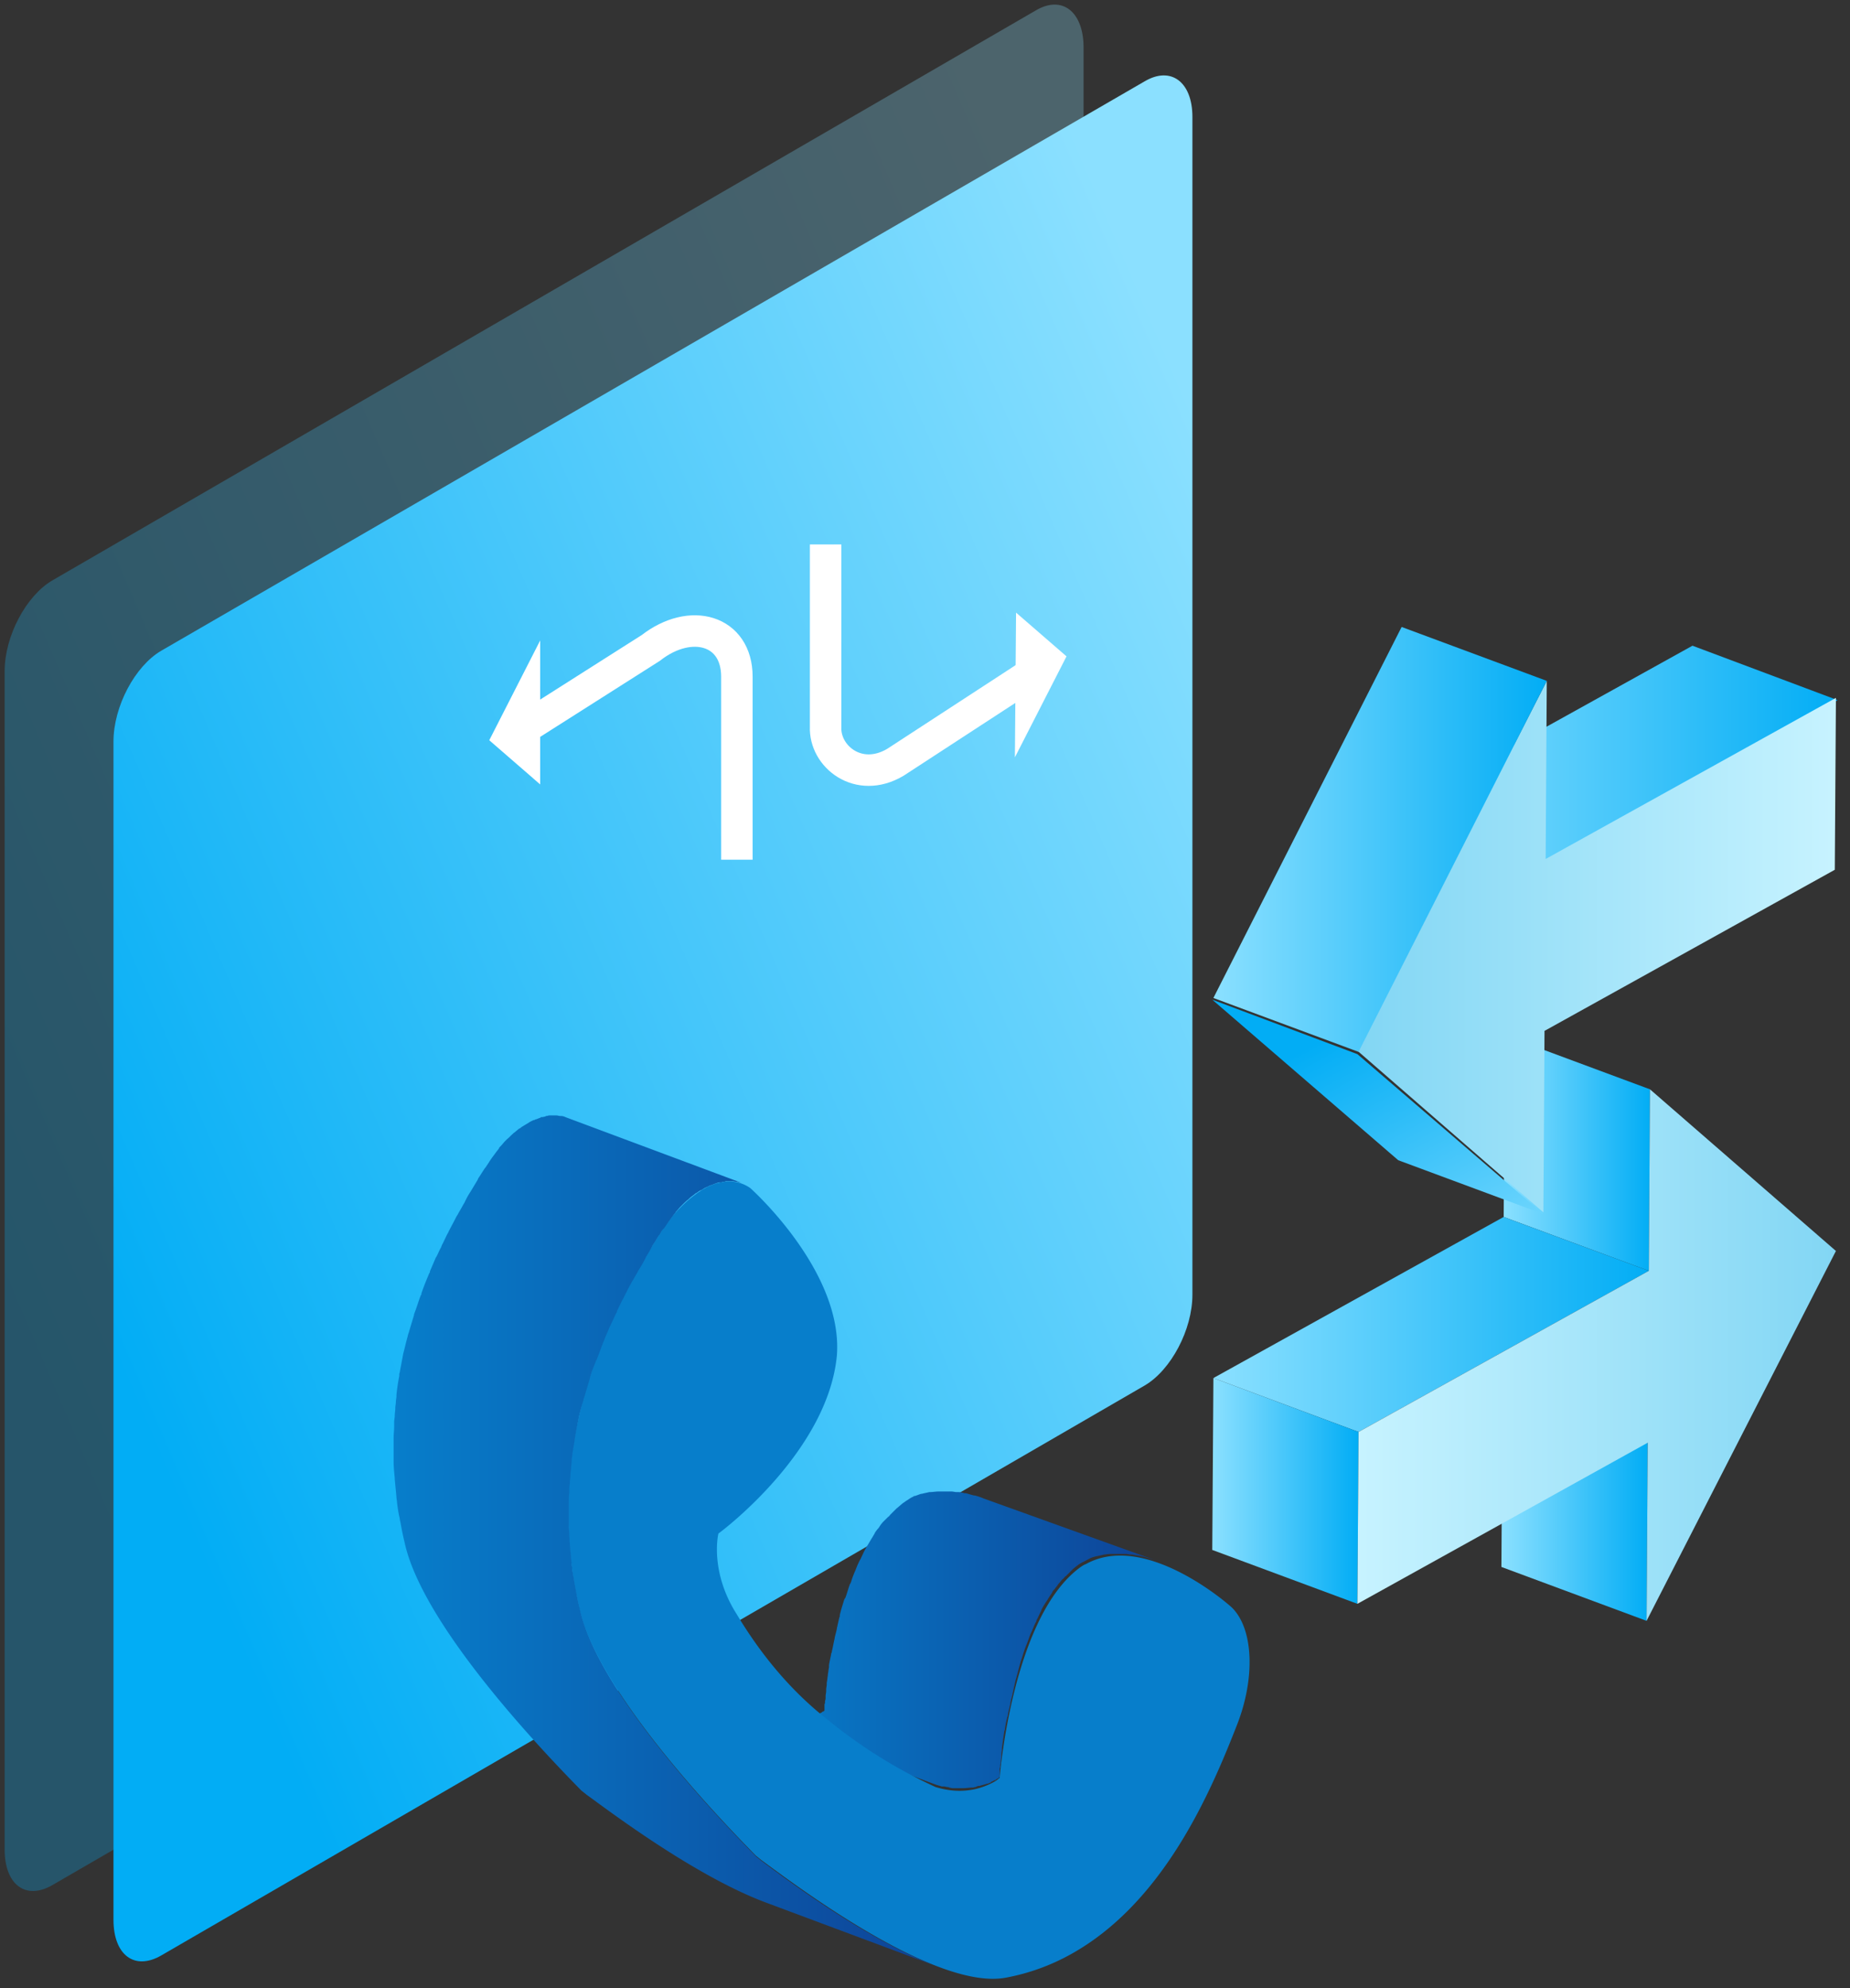
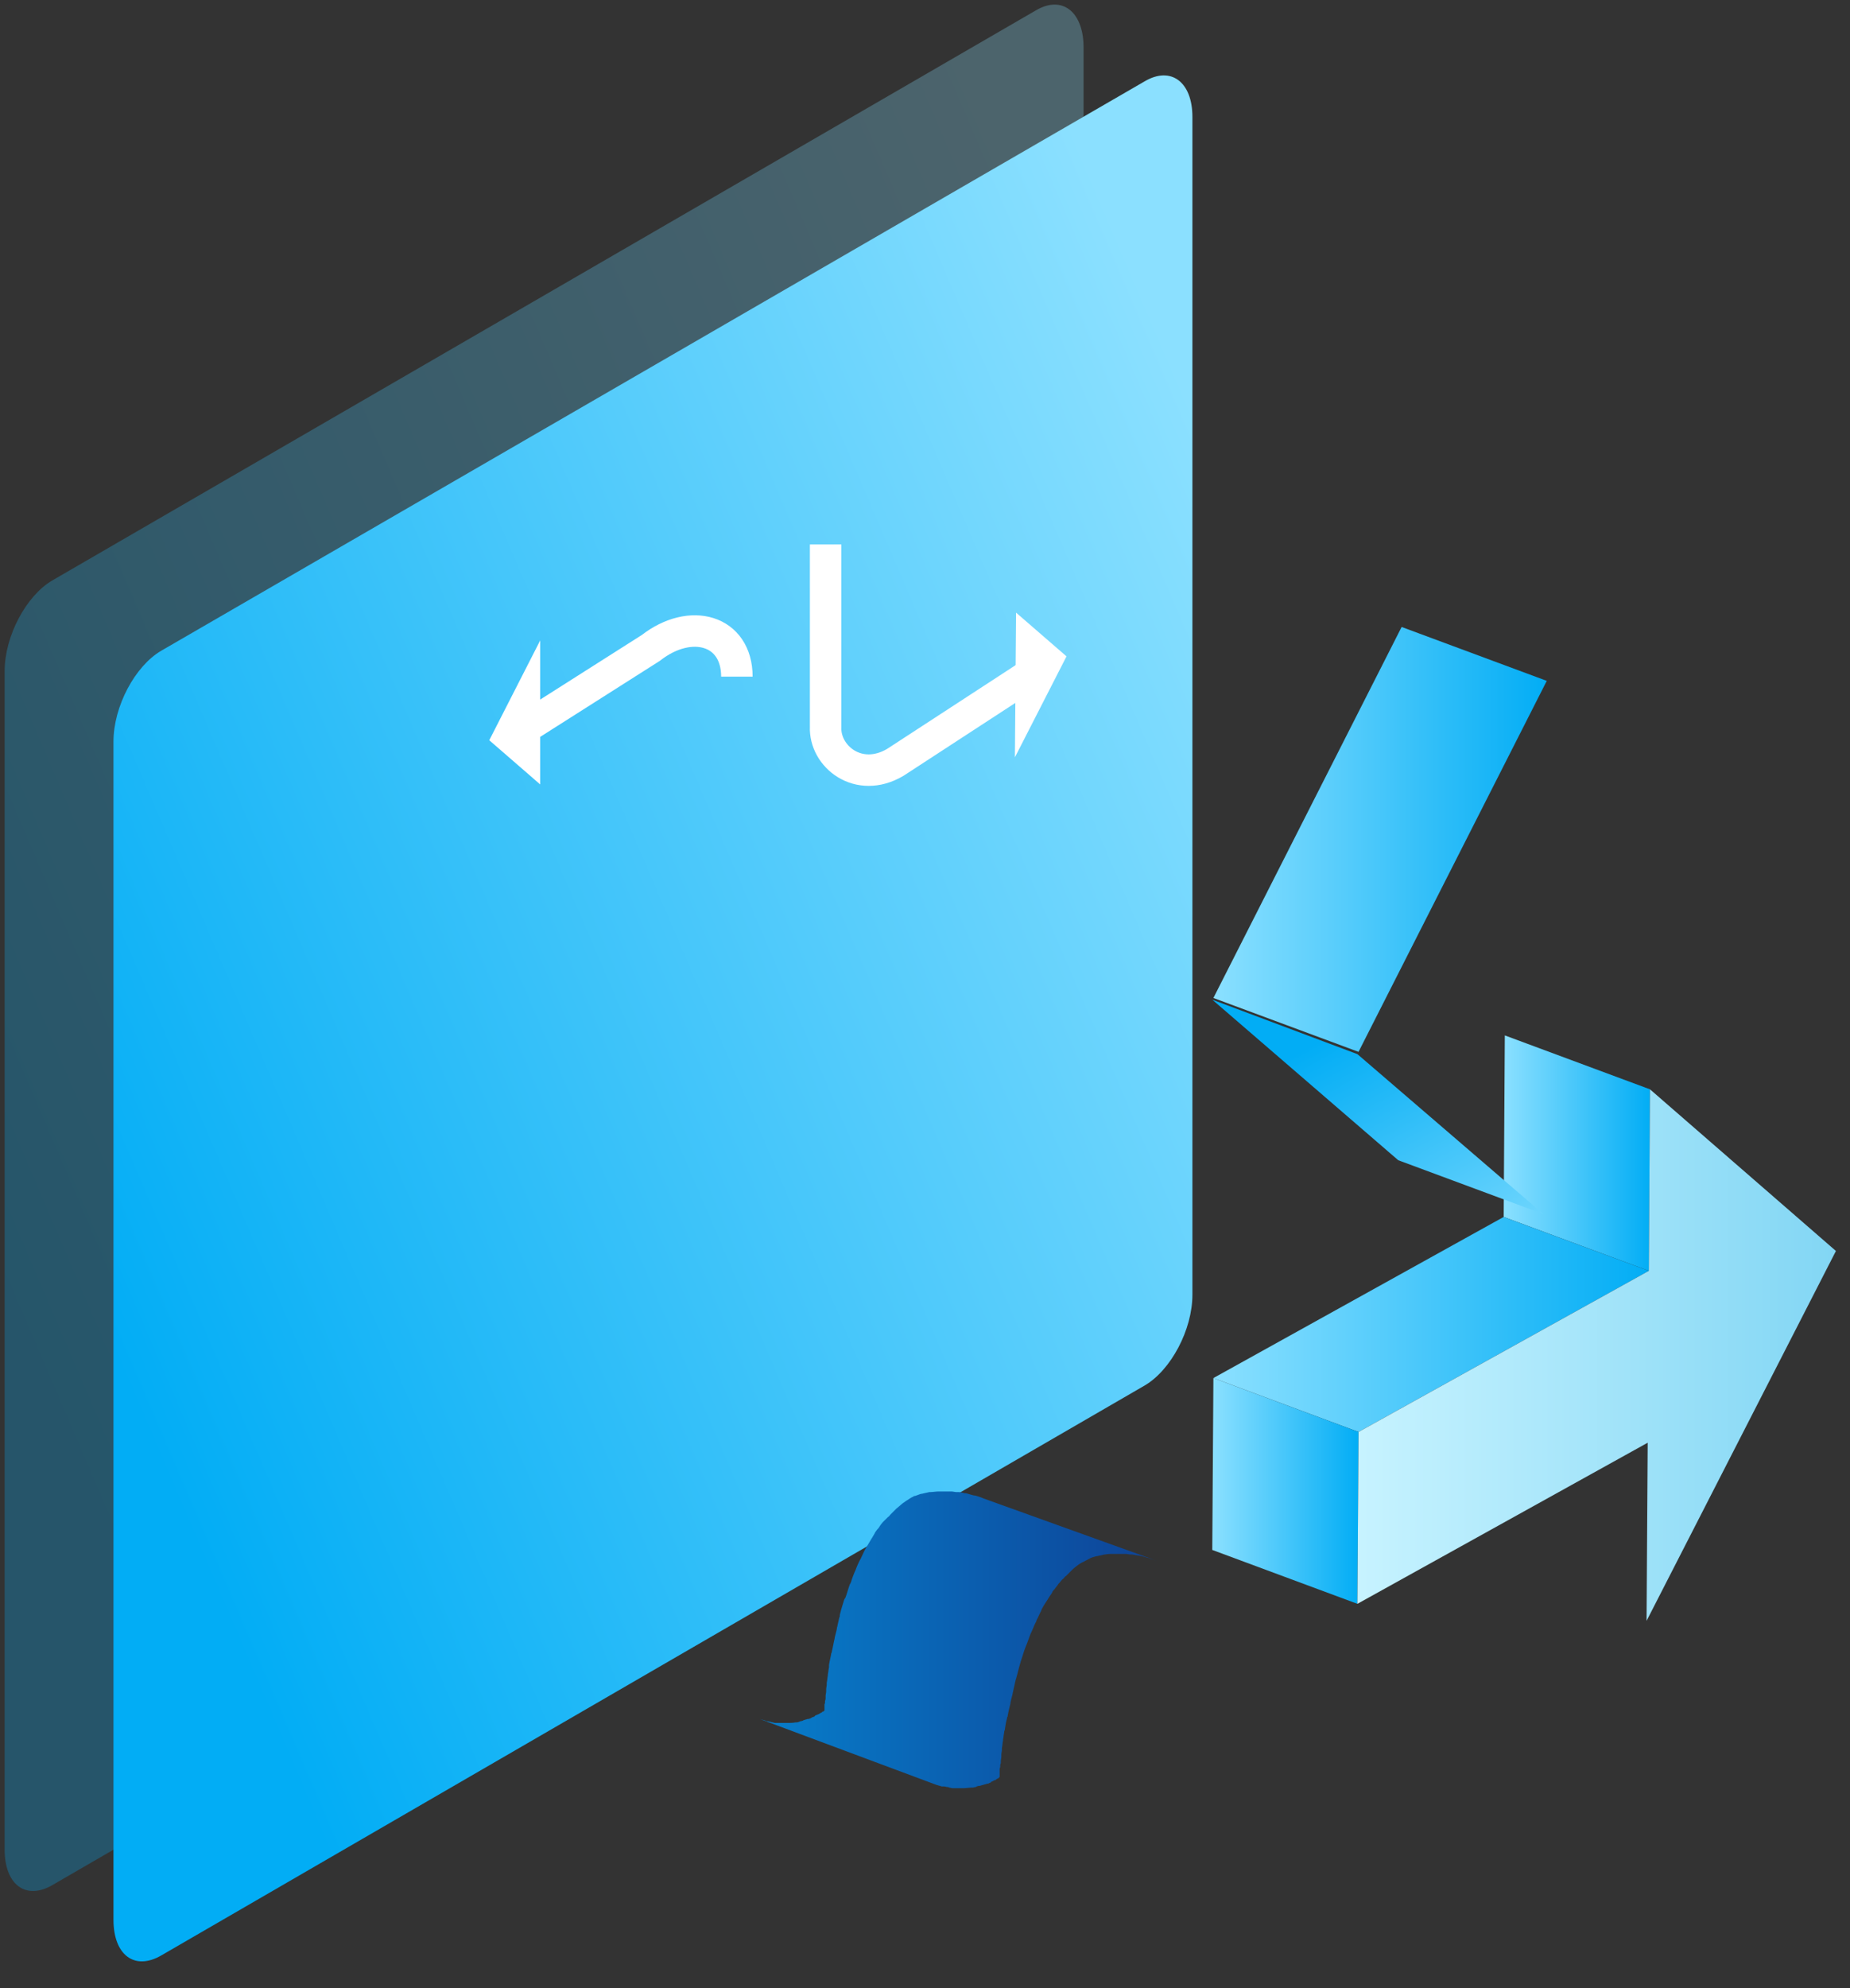
<svg xmlns="http://www.w3.org/2000/svg" width="135" height="145" viewBox="0 0 135 145" fill="none">
  <rect x="0" y="0" width="135" height="145" fill="#333333" stroke="none" />
  <g clip-path="url(#clip0)">
    <path opacity=".28" fill-rule="evenodd" clip-rule="evenodd" d="M75.595.755L3.813 42.335C1.91 43.45.338 46.388.338 48.953v85.932c0 2.565 1.53 3.723 3.475 2.606l71.782-41.58c1.904-1.117 3.476-4.054 3.476-6.62V3.362C79.029.837 77.499-.363 75.595.755z" fill="url(#paint0_linear)" />
    <path fill-rule="evenodd" clip-rule="evenodd" d="M83.539 5.926L11.757 47.465c-1.904 1.117-3.476 4.054-3.476 6.62v85.931c0 2.565 1.531 3.723 3.476 2.606l71.782-41.579c1.903-1.118 3.475-4.055 3.475-6.62V8.533c0-2.566-1.572-3.724-3.475-2.607z" fill="url(#paint1_linear)" />
    <path d="M71.748 109.276a3.585 3.585 0 00-.62-.207h-.042c-.207-.041-.413-.124-.62-.166h-.083c-.166-.041-.29-.082-.455-.082h-.124c-.124 0-.249-.042-.373-.042h-.951c-.207 0-.414.042-.62.042h-.042c-.166.041-.373.082-.538.124h-.041c-.166.041-.331.124-.497.165h-.041s-.042 0-.042.042c-.124.041-.248.124-.372.207-.041.041-.083.041-.124.082-.083.042-.166.124-.248.166-.166.124-.331.289-.497.413l-.041.042-.166.165-.207.207c-.082.083-.124.166-.206.207l-.207.207-.042.041-.124.124a2.316 2.316 0 00-.248.331.893.893 0 01-.166.207c-.082.124-.165.207-.206.331-.042.042-.042.083-.083.124 0 .042-.041.042-.041.083-.166.248-.29.497-.456.745 0 .041-.041.041-.041.083-.124.206-.207.413-.331.662 0 .041-.041.082-.041.082 0 .042-.042.083-.042.083a5.861 5.861 0 00-.33.745 7.406 7.406 0 00-.332.869c0 .041-.041.082-.041.082 0 .042 0 .042-.041.083-.125.331-.207.662-.331.993 0 0 0 .041-.042.041 0 .042 0 .042-.041.083-.124.414-.248.786-.331 1.159v.082c0 .042-.041.083-.041.124-.042.166-.083.373-.125.538 0 .083-.041.124-.041.207-.041.248-.124.497-.166.704v.041c-.082.331-.124.62-.206.951 0 .042 0 .083-.042.125-.041.289-.124.579-.165.868v.166c-.042.165-.042.331-.083.496v.083c-.041.207-.041.372-.083.538v.124c0 .124-.041.248-.041.372v.125c0 .124-.041.248-.041.331v.124c0 .082 0 .165-.042.248v.041c0 .083 0 .166-.041.207v.455l-.042.042s-.041.041-.082.041c0 0-.042 0-.042.041-.041 0-.041.042-.082.042-.042 0-.042.041-.083.041a.31.31 0 01-.166.083c-.041.041-.124.041-.165.083 0 0-.042 0-.042.041-.04.041-.082.041-.165.083-.041 0-.041 0-.083.041-.083.041-.165.083-.248.083h-.041c-.083.041-.166.041-.249.083-.041 0-.041 0-.082.041-.042 0-.124.041-.166.041-.041 0-.083 0-.083.042-.082 0-.124.041-.207.041h-.082c-.207.041-.414.041-.62.041h-.788c-.083 0-.165 0-.248-.041-.041 0-.083 0-.166-.041-.082 0-.165-.042-.248-.042-.041 0-.083 0-.124-.041-.124-.041-.29-.083-.414-.124l12.867 4.799c.124.041.29.083.414.124h.165c.083 0 .166.042.249.042.041 0 .083 0 .124.041.083 0 .165.041.248.041h.787c.207 0 .414-.041.62-.041h.042c.083 0 .166-.041.207-.041.041 0 .083 0 .083-.042.041 0 .124-.041.165-.041h.083c.083-.042.165-.042.248-.083h.042c.082-.041.165-.041.248-.083h.083c.04-.041.082-.041.165-.082 0 0 .041 0 .041-.042.042-.041.125-.041.166-.082.041-.042.083-.042.124-.042.041 0 .041-.041.041-.041.042 0 .042-.042.083-.042.041-.041.041-.041.083-.041l.041-.041c.042 0 .042-.042.042-.042l.041-.041v-.497c0-.082 0-.124.041-.206v-.042c0-.083 0-.165.042-.248v-.124c0-.124.041-.248.041-.373v-.124c0-.124.041-.248.041-.372v-.124c.042-.166.042-.372.083-.538v-.083c.042-.165.042-.331.083-.496 0-.042 0-.124.041-.166.042-.289.083-.579.166-.869 0-.041 0-.082.041-.124.042-.289.124-.62.207-.951v-.042c.041-.248.124-.496.166-.703 0-.083.041-.124.041-.207.041-.165.083-.372.124-.538 0-.082.041-.124.041-.207.125-.372.207-.786.332-1.199 0-.042.04-.083.04-.166.125-.331.208-.662.332-.993.041-.083.041-.124.083-.207.124-.289.206-.579.33-.868.125-.249.207-.497.332-.745.04-.083.082-.124.082-.207.124-.207.207-.455.331-.662 0-.041.042-.083.042-.124.124-.248.29-.497.455-.745.041-.083.082-.124.124-.207.083-.124.165-.207.207-.331.041-.082.124-.165.165-.207.083-.124.166-.206.248-.331.042-.082.125-.124.166-.206.083-.083.124-.166.207-.207.083-.083.124-.166.207-.207l.207-.207.206-.207c.166-.165.331-.289.497-.414.124-.082.248-.165.372-.206.124-.083.249-.125.373-.207.041 0 .082-.042.082-.042.166-.082.331-.124.497-.165h.041c.166-.042.373-.083.538-.124h.041c.207-.042.414-.042.621-.042h.869c.124 0 .248.042.372.042h.124c.166.041.29.041.455.082h.042c.207.042.413.083.62.166h.042c.207.083.413.124.62.207l-12.66-4.551z" fill="url(#paint2_linear)" />
-     <path d="M51.394 86.686c1.2-.662 2.4-.703 3.35-.041.332.29 6.745 6.165 6.33 12.164-.62 6.95-8.232 12.743-8.646 13.032-.041.124-.62 2.813 1.324 5.875 1.862 3.103 4.054 5.668 6.578 7.654a36.424 36.424 0 007.944 4.965c2.027.62 3.475.041 4.178-.331.331-.166.456-.331.497-.331.041-.579 1.034-11.874 5.916-15.391.124-.083.248-.165.373-.207 4.302-2.399 10.384 2.896 10.674 3.186 1.572 1.572 1.696 5.172.33 8.606-1.944 4.964-5.378 12.949-12.121 16.673a15.596 15.596 0 01-4.717 1.696c-5.254.993-15.887-7.157-17.832-8.564l-.207-.166-.207-.165c-1.737-1.779-11.584-11.75-12.908-18.163-2.855-12.494 2.648-22.134 6.206-27.678.91-1.283 1.945-2.234 2.938-2.814z" fill="url(#paint3_linear)" />
-     <path d="M55.613 135.755l-.207-.166-.207-.165c-1.737-1.779-11.584-11.75-12.908-18.163-.124-.455-.207-.952-.29-1.407-.04-.124-.04-.289-.082-.414-.042-.331-.124-.703-.166-1.034 0-.124-.041-.248-.041-.372-.042-.455-.083-.91-.124-1.324v-.083c-.042-.414-.042-.827-.083-1.241v-1.655c0-.29 0-.579.041-.869v-.331c0-.124.042-.289.042-.414 0-.206.041-.372.041-.579 0-.165.041-.289.041-.455 0-.165.042-.331.042-.496.041-.497.124-.952.207-1.448 0-.083.041-.207.041-.29.083-.455.166-.91.248-1.324.083-.414.207-.869.331-1.283.042-.082.042-.206.083-.289l.372-1.241c0-.042.042-.124.042-.166.124-.455.29-.869.455-1.282 0-.042.041-.083.041-.083.207-.497.373-1.034.58-1.49 0-.04.04-.082.04-.124.125-.29.25-.579.373-.868.042-.042.042-.083.083-.166.124-.248.207-.455.33-.703.042-.083.084-.124.084-.207.165-.331.29-.62.455-.91.041-.042.041-.124.083-.166.165-.33.33-.662.496-.951a.892.892 0 01.124-.207c.124-.249.29-.497.414-.745.041-.041.041-.083.083-.124.165-.29.33-.538.455-.828.041-.082.082-.124.124-.206.124-.207.248-.414.372-.663.041-.04.041-.082.083-.124.165-.248.29-.496.455-.703.083-.165.166-.29.29-.414.124-.165.248-.372.372-.537.041-.042.083-.125.124-.166.083-.124.166-.207.248-.331a.549.549 0 00.124-.166c.125-.124.207-.248.331-.372l.124-.124c.166-.165.29-.29.456-.414l.041-.041c.124-.124.248-.207.414-.331.041-.041.083-.083.124-.083.124-.082.207-.165.33-.207a.905.905 0 00.208-.124c.124-.083.29-.124.413-.207.042 0 .083-.041.125-.041.124-.041.206-.083.33-.124.042 0 .083-.041.125-.041.082-.042.165-.042.248-.042.041 0 .083 0 .124-.041.083 0 .166 0 .248-.042h.497c.082 0 .207.042.29.042h.04c.125.041.208.041.332.082l-12.867-4.799a.78.78 0 00-.331-.082h-.042c-.082 0-.206-.042-.29-.042h-.412c-.083 0-.165 0-.248.041h-.042c-.041 0-.082 0-.082.042-.083 0-.166.041-.249.041h-.041c-.041 0-.041 0-.083.042-.124.041-.207.082-.33.124-.042 0-.042 0-.083.041h-.042c-.124.041-.29.124-.413.207-.042.041-.083.041-.125.083-.041 0-.041.041-.082.041-.124.083-.207.124-.331.207-.042.041-.083.083-.124.083-.125.082-.249.207-.414.33 0 0-.042 0-.042.042-.165.124-.29.29-.455.414l-.124.124c-.124.124-.207.248-.33.372l-.083.083s-.042.041-.042.083c-.083.124-.165.207-.248.33-.041.042-.083.125-.124.166-.124.166-.248.331-.373.538l-.248.372-.041.042c-.166.248-.29.455-.455.703-.042.041-.042.083-.083.166l-.373.62c-.04.083-.082.124-.124.207a5.293 5.293 0 00-.455.828c-.041.04-.041.082-.082.124-.125.248-.29.496-.414.744-.041.042-.041.083-.083.124 0 .042-.041.042-.041.083-.166.331-.331.62-.497.952-.041.041-.041.124-.082.165-.166.29-.29.62-.456.91 0 .042-.041.083-.041.125 0 .041-.041.041-.041.082-.124.207-.207.456-.331.662-.042.042-.042.083-.083.166l-.372.869v.041c0 .041 0 .041-.042.083-.207.496-.414.993-.579 1.49v.04c0 .042 0 .042-.041.083-.166.414-.29.87-.456 1.283 0 .041-.04.083-.04.124v.041c-.125.414-.25.828-.373 1.242 0 .041-.042.082-.042.124 0 .041-.041.082-.041.165-.124.414-.207.828-.331 1.283-.083.455-.165.869-.248 1.324 0 .041-.042.124-.042.165v.124c-.082.455-.165.952-.206 1.407v.083c0 .124-.042.289-.042.413 0 .166-.041.29-.041.456 0 .206-.041.372-.041.579 0 .124-.042.289-.042.414v.331c0 .289-.041.579-.041.868v1.655c0 .414.041.828.082 1.241v.083l.125 1.324c0 .124.04.248.04.372.042.331.084.662.166 1.035.042.124.042.289.083.414.083.455.166.91.29 1.406 1.324 6.413 11.17 16.384 12.908 18.163l.207.165.207.166c1.448 1.034 7.737 5.834 12.991 7.819l12.867 4.8c-5.378-1.945-11.667-6.744-13.074-7.778z" fill="url(#paint4_linear)" />
-     <path d="M120.154 118.212l-10.592-3.93.083-12.991 10.592 3.93-.083 12.991z" fill="url(#paint5_linear)" />
    <path d="M120.32 92.685l-10.591-3.93.082-13.24 10.592 3.931-.083 13.24z" fill="url(#paint6_linear)" />
    <path d="M99.136 104.435l-10.591-3.93 21.183-11.75 10.591 3.93-21.183 11.75z" fill="url(#paint7_linear)" />
    <path d="M99.054 116.971l-10.591-3.93.083-12.536 10.591 3.93-.083 12.536z" fill="url(#paint8_linear)" />
    <path d="M120.403 79.446l13.57 11.791-13.818 26.976.083-12.992-21.183 11.75.082-12.536 21.183-11.75.083-13.239z" fill="url(#paint9_linear)" />
-     <path d="M112.914 62.814l-10.592-3.971 21.183-11.75 10.592 3.971-21.183 11.75z" fill="url(#paint10_linear)" />
-     <path d="M112.625 88.424l-13.57-11.791 13.818-26.975-.082 12.99 21.182-11.75-.082 12.537-21.183 11.75-.083 13.239z" fill="url(#paint11_linear)" />
    <path d="M99.136 76.715l-10.591-3.93 13.736-27.058 10.591 3.93-13.736 27.058z" fill="url(#paint12_linear)" />
    <path d="M112.625 88.548l-10.592-3.93-13.57-11.709 10.591 3.972 13.571 11.667z" fill="url(#paint13_linear)" />
-     <path d="M38.357 53.057l9.127-5.797c2.92-2.277 6.288-1.312 6.288 2.09v13.353M75.389 49.05L65.33 55.602c-2.686 1.583-5.178-.437-5.082-2.595V39.709" stroke="#fff" stroke-width="2.297" stroke-miterlimit="10" />
+     <path d="M38.357 53.057l9.127-5.797c2.92-2.277 6.288-1.312 6.288 2.09M75.389 49.05L65.33 55.602c-2.686 1.583-5.178-.437-5.082-2.595V39.709" stroke="#fff" stroke-width="2.297" stroke-miterlimit="10" />
    <path d="M35.703 53.988l3.716-7.279v10.502l-3.716-3.223zm38.357 1.244l.085-10.552 3.682 3.19-3.766 7.362z" fill="#fff" />
  </g>
  <defs>
    <linearGradient id="paint0_linear" x1="81.434" y1="30.009" x2="-10.142" y2="69.259" gradientUnits="userSpaceOnUse">
      <stop stop-color="#8BE0FF" />
      <stop offset="1" stop-color="#02ADF5" />
    </linearGradient>
    <linearGradient id="paint1_linear" x1="89.379" y1="35.17" x2="-2.193" y2="74.422" gradientUnits="userSpaceOnUse">
      <stop stop-color="#8BE0FF" />
      <stop offset="1" stop-color="#02ADF5" />
    </linearGradient>
    <linearGradient id="paint2_linear" x1="55.382" y1="119.674" x2="84.629" y2="119.674" gradientUnits="userSpaceOnUse">
      <stop stop-color="#077ECB" />
      <stop offset="1" stop-color="#0E4296" />
    </linearGradient>
    <linearGradient id="paint3_linear" x1="101.651" y1="115.281" x2="151.288" y2="115.281" gradientUnits="userSpaceOnUse">
      <stop stop-color="#077ECB" />
      <stop offset="1" stop-color="#0E4296" />
    </linearGradient>
    <linearGradient id="paint4_linear" x1="28.656" y1="112.472" x2="68.606" y2="112.472" gradientUnits="userSpaceOnUse">
      <stop stop-color="#077ECB" />
      <stop offset="1" stop-color="#0E4296" />
    </linearGradient>
    <linearGradient id="paint5_linear" x1="109.576" y1="109.754" x2="120.253" y2="109.754" gradientUnits="userSpaceOnUse">
      <stop stop-color="#8BE0FF" />
      <stop offset="1" stop-color="#02ADF5" />
    </linearGradient>
    <linearGradient id="paint6_linear" x1="109.736" y1="84.106" x2="120.415" y2="84.106" gradientUnits="userSpaceOnUse">
      <stop stop-color="#8BE0FF" />
      <stop offset="1" stop-color="#02ADF5" />
    </linearGradient>
    <linearGradient id="paint7_linear" x1="88.541" y1="96.612" x2="120.331" y2="96.612" gradientUnits="userSpaceOnUse">
      <stop stop-color="#8BE0FF" />
      <stop offset="1" stop-color="#02ADF5" />
    </linearGradient>
    <linearGradient id="paint8_linear" x1="88.463" y1="108.745" x2="99.136" y2="108.745" gradientUnits="userSpaceOnUse">
      <stop stop-color="#8BE0FF" />
      <stop offset="1" stop-color="#02ADF5" />
    </linearGradient>
    <linearGradient id="paint9_linear" x1="99.058" y1="98.832" x2="133.973" y2="98.832" gradientUnits="userSpaceOnUse">
      <stop stop-color="#C7F3FF" />
      <stop offset="1" stop-color="#82D6F4" />
    </linearGradient>
    <linearGradient id="paint10_linear" x1="102.31" y1="54.953" x2="134.1" y2="54.953" gradientUnits="userSpaceOnUse">
      <stop stop-color="#8BE0FF" />
      <stop offset="1" stop-color="#02ADF5" />
    </linearGradient>
    <linearGradient id="paint11_linear" x1="133.973" y1="69.044" x2="99.058" y2="69.044" gradientUnits="userSpaceOnUse">
      <stop stop-color="#C7F3FF" />
      <stop offset="1" stop-color="#82D6F4" />
    </linearGradient>
    <linearGradient id="paint12_linear" x1="88.541" y1="61.238" x2="112.884" y2="61.238" gradientUnits="userSpaceOnUse">
      <stop stop-color="#8BE0FF" />
      <stop offset="1" stop-color="#02ADF5" />
    </linearGradient>
    <linearGradient id="paint13_linear" x1="109.124" y1="96.512" x2="97.574" y2="75.28" gradientUnits="userSpaceOnUse">
      <stop stop-color="#8BE0FF" />
      <stop offset="1" stop-color="#02ADF5" />
    </linearGradient>
    <clipPath id="clip0">
      <path fill="#fff" transform="translate(.338 .34)" d="M0 0h133.759v144.061H0z" />
    </clipPath>
  </defs>
</svg>